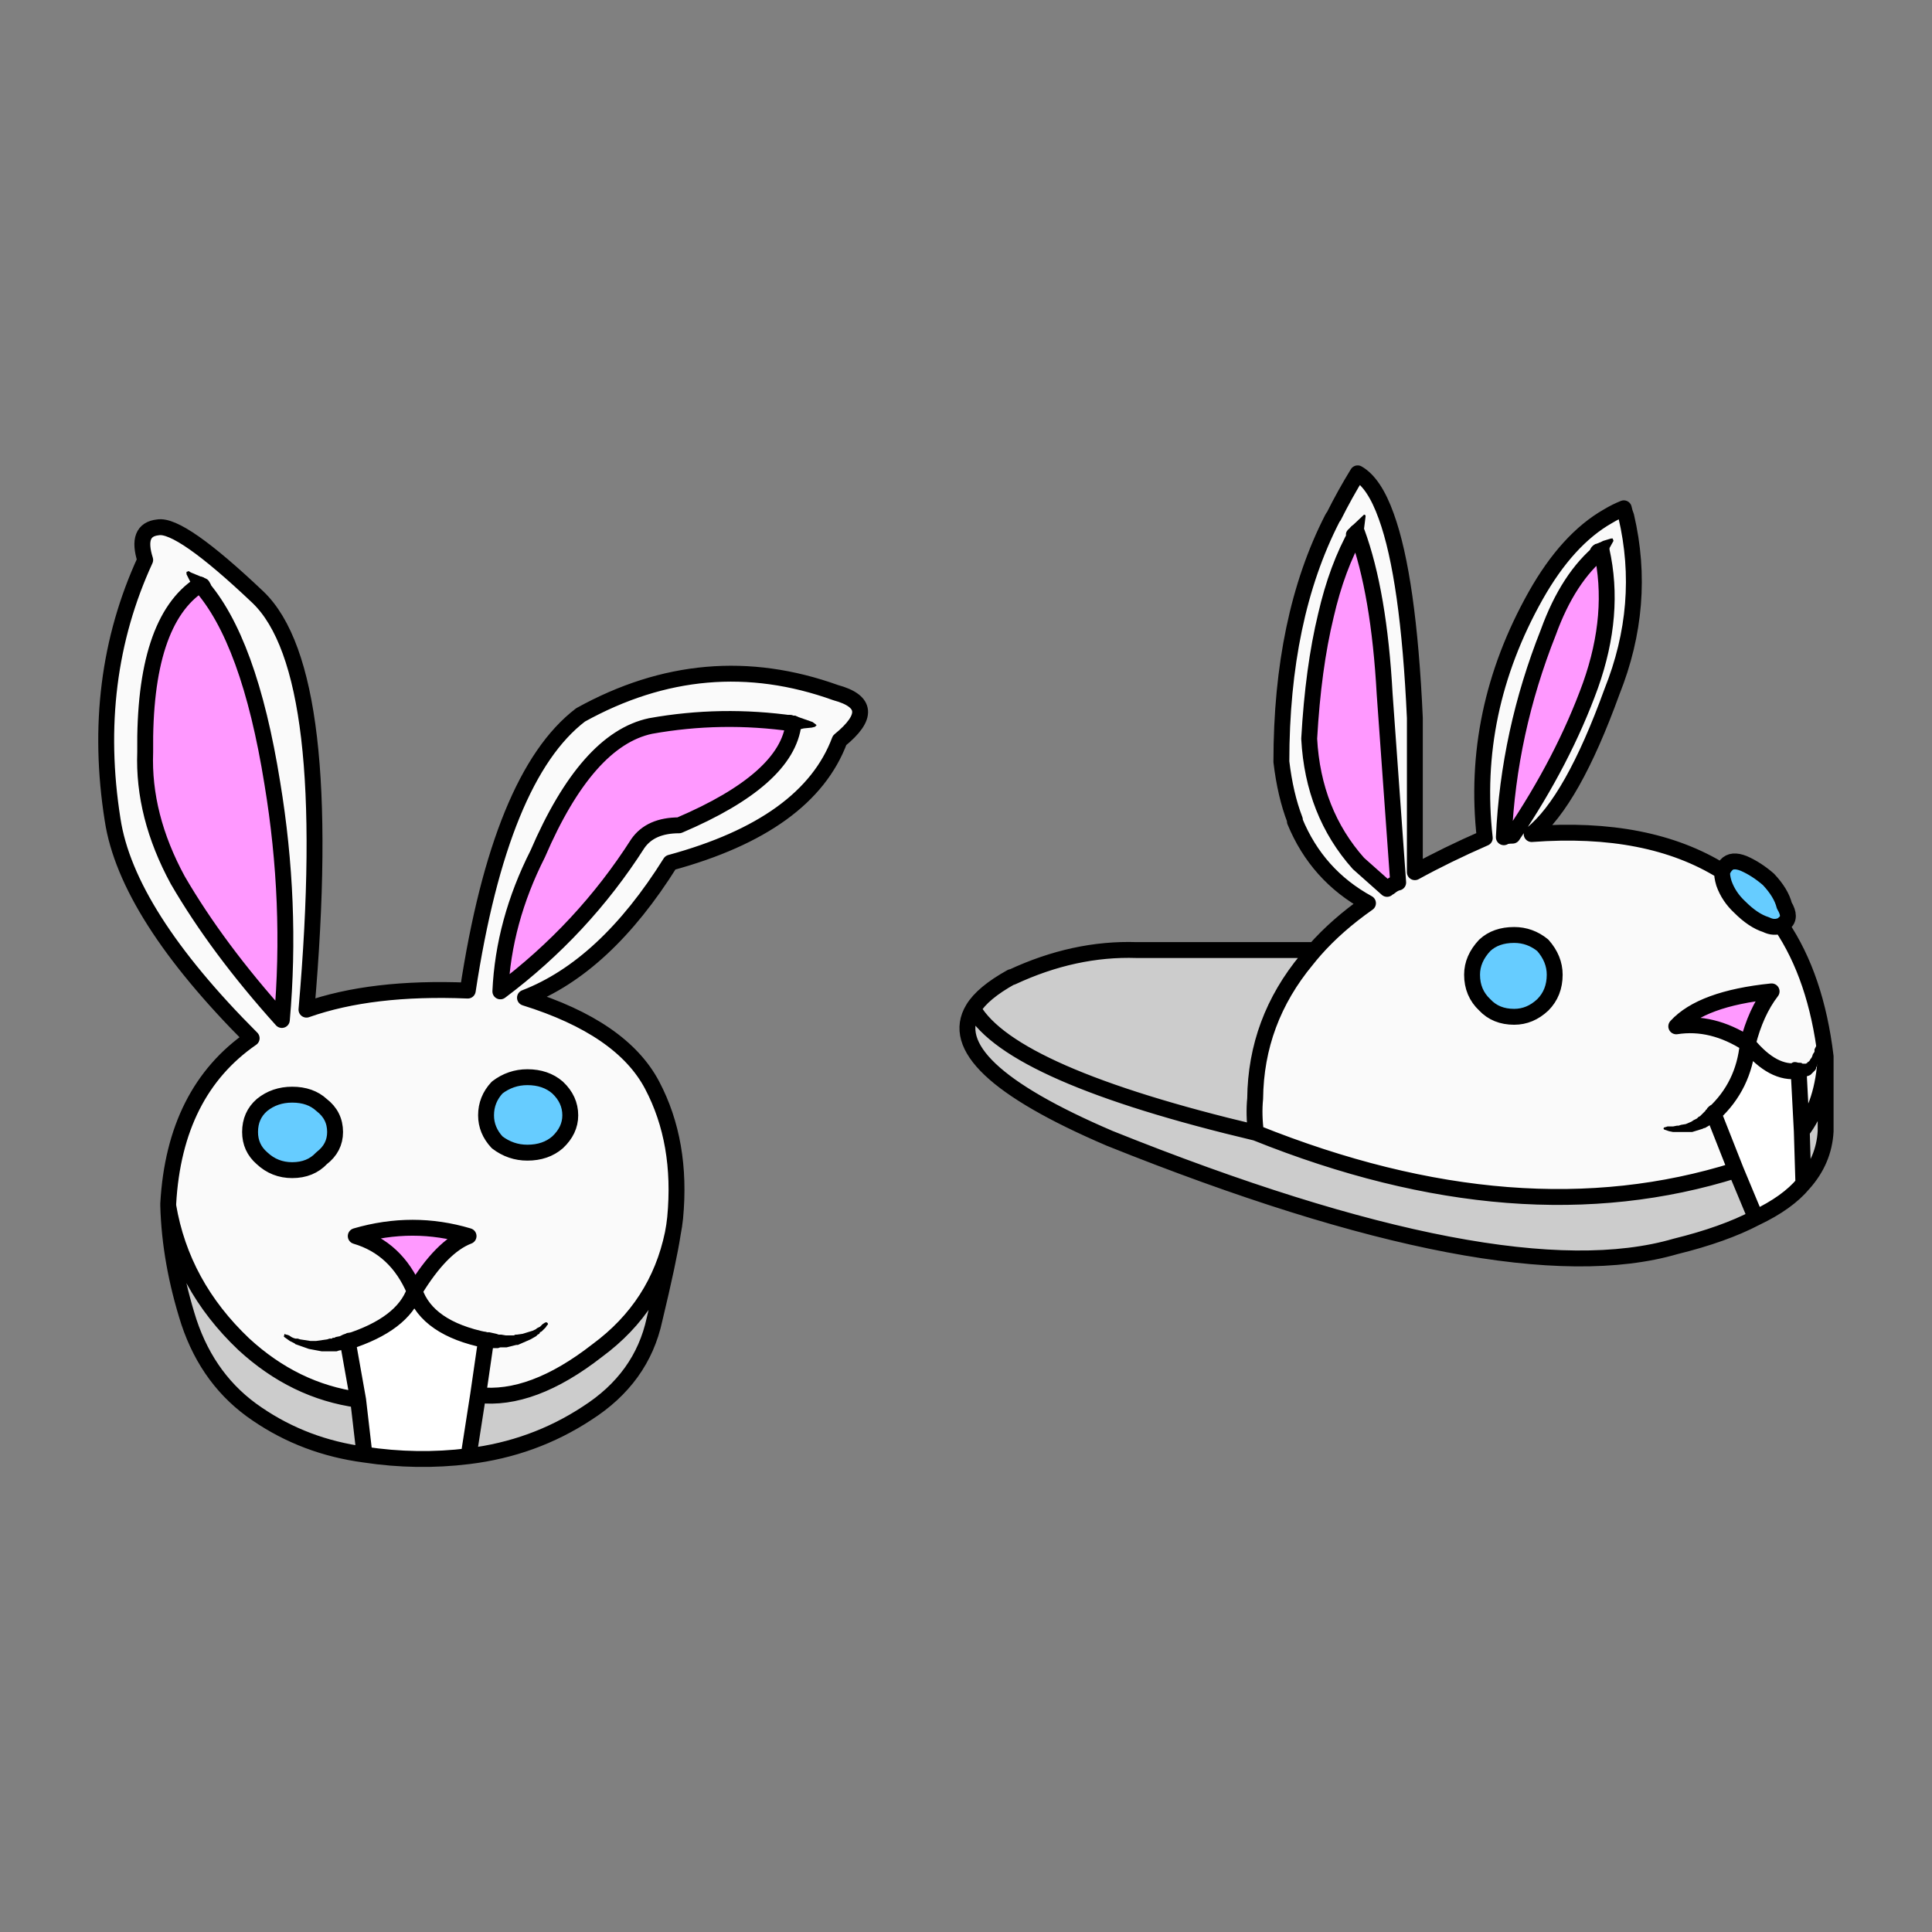
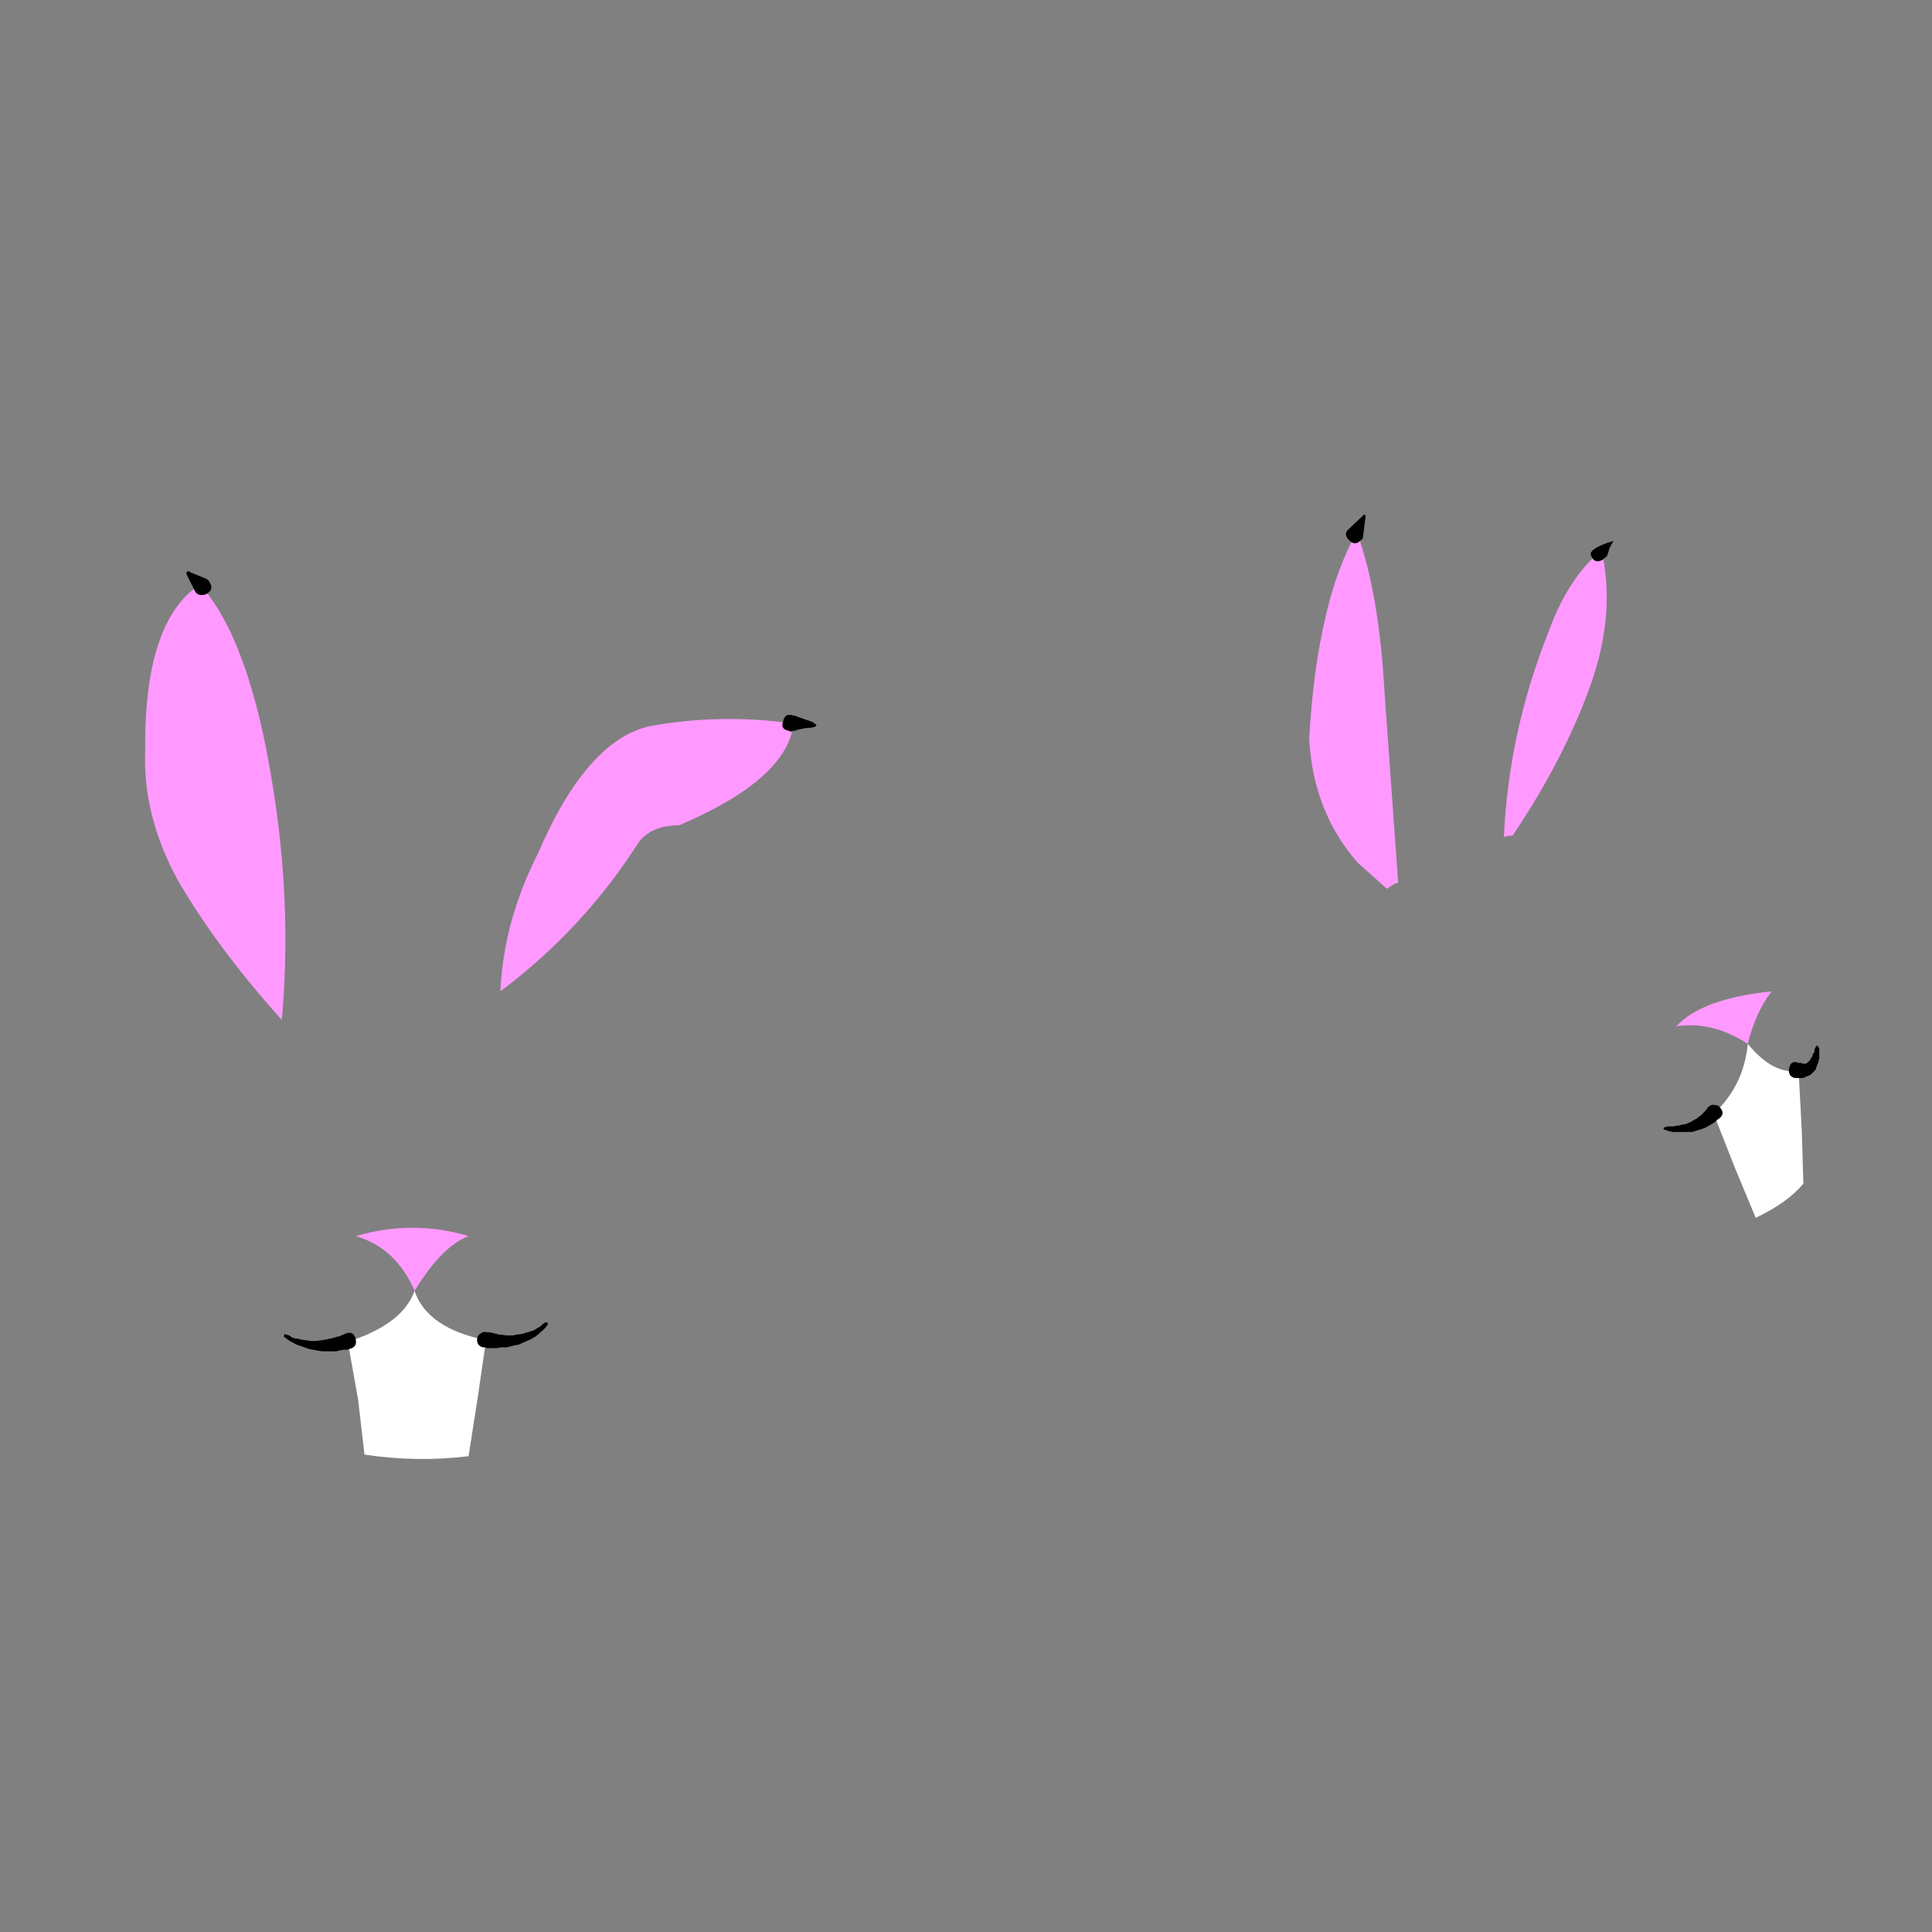
<svg xmlns="http://www.w3.org/2000/svg" xmlns:xlink="http://www.w3.org/1999/xlink" version="1.1" preserveAspectRatio="none" x="0px" y="0px" width="200px" height="200px" viewBox="0 0 200 200">
  <rect x="0" y="0" width="200" height="200" fill="#808080" stroke="none" />
  <defs>
    <g id="shoes1_0_Layer0_0_FILL">
-       <path fill="#CCCCCC" stroke="none" d=" M 56.95 31.7 Q 55.15 32.7 54.55 33.7 56.95 37.85 72.35 41.5 72.2 40.35 72.3 39.35 72.35 34.45 75.55 30.6 75.789 30.297 76.05 30 L 64.85 30 Q 60.925 29.87 57 31.7 L 56.95 31.7 M 103.8 46.85 L 102.55 43.85 Q 88.9 48.15 72.35 41.5 56.95 37.85 54.55 33.7 52.4 37.25 63.15 41.85 87.95 51.8 98.75 48.65 101.8 47.9 103.8 46.85 M 106.8 44.7 Q 108.1 43.25 108.2 41.4 L 108.2 36.7 Q 108.05 39.65 106.7 41.4 L 106.8 44.7 M 15.85 58.3 Q 11.85 57.75 8.65 54.8 4.75 51.1 3.9 46.1 4 49.65 5.2 53.4 6.45 57.15 9.5 59.2 12.5 61.25 16.25 61.75 L 15.85 58.3 M 23.4 58 L 22.8 61.85 Q 26.9 61.35 30.25 59.15 33.7 56.95 34.5 53.25 35.4 49.5 35.65 47.85 34.7 52.4 30.9 55.2 26.8 58.4 23.4 58 Z" />
-       <path fill="#FAFAFA" stroke="none" d=" M 95.5 2.2 Q 95 2.4 94.5 2.7 91.95 4.15 89.95 7.7 85.85 15 86.75 22.95 84.35 24 82.35 25.1 L 82.35 15.4 Q 81.95 6.55 80.55 2.7 79.8 0.6 78.75 0 77.95 1.3 77.25 2.7 77.2 2.75 77.15 2.85 73.95 9.1 73.95 18.15 74.2 20.25 74.8 21.8 L 74.8 21.9 Q 76.2 25.3 79.4 27.05 77.425 28.437 76.05 30 75.789 30.297 75.55 30.6 72.35 34.45 72.3 39.35 72.2 40.35 72.35 41.5 88.9 48.15 102.55 43.85 L 101.15 40.3 Q 100.05 41.5 98.1 41.25 100.05 41.5 101.15 40.3 103.05 38.55 103.3 35.9 101.05 34.45 98.8 34.8 100.4 33.05 104.8 32.6 103.8 33.9 103.3 35.9 104.9 37.85 106.5 37.6 107.6 37.75 107.7 36.1 107.6 37.75 106.5 37.6 L 106.7 41.4 Q 108.05 39.65 108.2 36.7 107.6 31.7 105.4 28.45 104.95 28.65 104.45 28.4 103.65 28.15 102.8 27.3 102.1 26.65 101.8 25.8 101.65 25.3 101.7 25.05 97.05 22.15 89.7 22.7 92.25 20.65 94.75 13.75 96.95 8.25 95.65 2.7 95.55 2.45 95.5 2.2 M 94.1 4.85 Q 94.4 4.55 94.8 4.2 94.4 4.55 94.1 4.85 95 8.85 93.4 13.35 91.7 18.05 88.5 22.8 88.1 22.8 87.95 22.9 88.25 16.3 90.75 10 92 6.55 94.1 4.85 M 86.75 33.45 Q 85.95 32.7 85.95 31.55 85.95 30.55 86.75 29.7 87.45 29.05 88.6 29.05 89.6 29.05 90.4 29.7 91.15 30.55 91.15 31.55 91.15 32.7 90.4 33.45 89.6 34.2 88.6 34.2 87.45 34.2 86.75 33.45 M 78.7 3.7 Q 78.9 3.3 79.2 2.7 78.9 3.3 78.7 3.7 80.1 7.5 80.45 13.9 L 81.3 25.75 Q 81.05 25.8 80.75 26.05 80.7 26.05 80.6 26.15 79.65 25.3 78.8 24.55 75.95 21.35 75.7 16.7 75.95 12.25 76.75 8.95 77.45 5.9 78.7 3.7 M 46.15 16.8 Q 48.85 14.6 45.9 13.8 37.7 10.85 29.85 15.2 24.8 19.05 22.75 32.55 16.7 32.3 12.6 33.75 14.45 12.5 9.55 7.8 4.65 3.15 3.25 3.4 1.85 3.55 2.45 5.45 -1 12.95 0.4 21.8 1.3 27.7 9.15 35.55 4.3 38.9 3.9 45.95 L 3.9 46.1 Q 4.75 51.1 8.65 54.8 11.85 57.75 15.85 58.3 L 15.2 54.65 Q 12.9 55.35 11.3 54.3 12.9 55.35 15.2 54.65 18.65 53.55 19.4 51.45 18.25 48.75 15.7 48 19.3 46.95 22.8 48 21.1 48.65 19.4 51.45 20.2 53.8 23.9 54.55 26.35 54.95 27.7 53.55 26.35 54.95 23.9 54.55 L 23.4 58 Q 26.8 58.4 30.9 55.2 34.7 52.4 35.65 47.85 35.75 47.35 35.8 46.85 36.25 42.1 34.35 38.5 32.45 34.9 26.35 33 31.4 31.05 35.5 24.5 44.15 22.15 46.15 16.8 M 43.25 15.75 Q 44 15.75 44.65 15.9 44 15.75 43.25 15.75 42.85 19.25 36.05 22.15 34.25 22.15 33.45 23.3 30 28.7 24.8 32.6 25 28.2 27.15 23.95 30.25 16.75 34.25 15.9 38.7 15.1 43.25 15.75 M 5.15 6.25 Q 5.45 6.6 5.9 7 9 10.45 10.45 19.5 11.7 27.05 11.05 34.4 7 29.9 4.5 25.6 2.3 21.55 2.45 17.55 2.35 9.3 5.9 7 5.45 6.6 5.15 6.25 M 9.05 41.45 Q 9.05 40.4 9.8 39.75 10.6 39.1 11.7 39.1 12.85 39.1 13.55 39.75 14.4 40.4 14.4 41.45 14.4 42.45 13.55 43.1 12.85 43.85 11.7 43.85 10.6 43.85 9.8 43.1 9.05 42.45 9.05 41.45 M 29.2 40.4 Q 29.2 41.35 28.4 42.1 27.65 42.75 26.5 42.75 25.45 42.75 24.6 42.1 23.9 41.35 23.9 40.4 23.9 39.4 24.6 38.65 25.45 38 26.5 38 27.65 38 28.4 38.65 29.2 39.4 29.2 40.4 Z" />
      <path fill="#FF99FF" stroke="none" d=" M 78.7 3.7 Q 77.45 5.9 76.75 8.95 75.95 12.25 75.7 16.7 75.95 21.35 78.8 24.55 79.65 25.3 80.6 26.15 80.7 26.05 80.75 26.05 81.05 25.8 81.3 25.75 L 80.45 13.9 Q 80.1 7.5 78.7 3.7 M 87.95 22.9 Q 88.1 22.8 88.5 22.8 91.7 18.05 93.4 13.35 95 8.85 94.1 4.85 92 6.55 90.75 10 88.25 16.3 87.95 22.9 M 103.3 35.9 Q 103.8 33.9 104.8 32.6 100.4 33.05 98.8 34.8 101.05 34.45 103.3 35.9 M 22.8 48 Q 19.3 46.95 15.7 48 18.25 48.75 19.4 51.45 21.1 48.65 22.8 48 M 5.9 7 Q 2.35 9.3 2.45 17.55 2.3 21.55 4.5 25.6 7 29.9 11.05 34.4 11.7 27.05 10.45 19.5 9 10.45 5.9 7 M 34.25 15.9 Q 30.25 16.75 27.15 23.95 25 28.2 24.8 32.6 30 28.7 33.45 23.3 34.25 22.15 36.05 22.15 42.85 19.25 43.25 15.75 38.7 15.1 34.25 15.9 Z" />
-       <path fill="#66CCFF" stroke="none" d=" M 85.95 31.55 Q 85.95 32.7 86.75 33.45 87.45 34.2 88.6 34.2 89.6 34.2 90.4 33.45 91.15 32.7 91.15 31.55 91.15 30.55 90.4 29.7 89.6 29.05 88.6 29.05 87.45 29.05 86.75 29.7 85.95 30.55 85.95 31.55 M 103.05 24.55 Q 102.3 24.25 101.95 24.65 101.8 24.8 101.7 25.05 101.65 25.3 101.8 25.8 102.1 26.65 102.8 27.3 103.65 28.15 104.45 28.4 104.95 28.65 105.4 28.45 105.55 28.45 105.6 28.3 106.05 27.95 105.6 27.2 105.4 26.4 104.6 25.55 103.85 24.9 103.05 24.55 M 28.4 42.1 Q 29.2 41.35 29.2 40.4 29.2 39.4 28.4 38.65 27.65 38 26.5 38 25.45 38 24.6 38.65 23.9 39.4 23.9 40.4 23.9 41.35 24.6 42.1 25.45 42.75 26.5 42.75 27.65 42.75 28.4 42.1 M 9.8 39.75 Q 9.05 40.4 9.05 41.45 9.05 42.45 9.8 43.1 10.6 43.85 11.7 43.85 12.85 43.85 13.55 43.1 14.4 42.45 14.4 41.45 14.4 40.4 13.55 39.75 12.85 39.1 11.7 39.1 10.6 39.1 9.8 39.75 Z" />
      <path fill="#FFFFFF" stroke="none" d=" M 102.55 43.85 L 103.8 46.85 Q 105.8 45.9 106.8 44.7 L 106.7 41.4 106.5 37.6 Q 104.9 37.85 103.3 35.9 103.05 38.55 101.15 40.3 L 102.55 43.85 M 22.8 61.85 L 23.4 58 23.9 54.55 Q 20.2 53.8 19.4 51.45 18.65 53.55 15.2 54.65 L 15.85 58.3 16.25 61.75 Q 19.55 62.25 22.8 61.85 Z" />
    </g>
    <g id="shoes1_0_Layer0_0_STROKES_1_FILL">
-       <path fill="#000000" stroke="none" d=" M 15.3 55.1 Q 15.8 55 15.7 54.5 15.6 54 15.15 54.1 L 15.05 54.15 14.9 54.2 14.7 54.3 14.45 54.35 14.35 54.4 14.25 54.4 14.2 54.45 14.05 54.45 13.9 54.5 13.2 54.6 12.85 54.6 12.2 54.5 12.05 54.45 11.9 54.45 11.75 54.4 11.65 54.35 11.5 54.25 11.35 54.2 11.3 54.2 Q 11.2 54.1 11.2 54.25 11.15 54.3 11.2 54.35 L 11.55 54.6 11.85 54.75 11.9 54.8 12.75 55.1 13.55 55.25 14.5 55.25 14.65 55.2 14.95 55.15 15.15 55.15 15.3 55.1 M 27.1 53.8 L 27.05 53.85 26.85 53.95 26.2 54.15 25.85 54.2 25.75 54.2 25.65 54.25 25.15 54.25 24.85 54.2 24.7 54.2 24.55 54.15 24.1 54.05 23.95 54.05 Q 23.75 54 23.6 54.1 23.4 54.2 23.35 54.4 23.3 54.6 23.4 54.8 23.5 54.95 23.7 55 L 23.8 55 24 55.05 24.65 55.05 24.8 55 25.2 55 25.8 54.85 25.9 54.85 26.7 54.5 27.05 54.3 27.15 54.2 27.25 54.15 27.3 54.05 27.4 54 27.65 53.75 27.75 53.6 Q 27.85 53.55 27.75 53.45 27.7 53.4 27.6 53.45 L 27.45 53.55 27.3 53.7 27.1 53.8 M 5.05 6.2 L 5.05 6.35 5.55 7.35 Q 5.75 7.8 6.3 7.6 6.8 7.3 6.5 6.85 6.4 6.65 6.2 6.6 L 5.35 6.25 5.25 6.2 5.2 6.15 5.05 6.2 M 43.45 15.3 L 43.35 15.25 43.25 15.25 Q 42.7 15.05 42.6 15.6 42.4 16.1 42.95 16.2 43.1 16.3 43.2 16.2 L 43.35 16.2 43.45 16.15 43.9 16.05 44.4 16 44.6 15.95 44.7 15.85 44.65 15.8 44.45 15.65 43.45 15.3 M 78.95 4.2 Q 79.1 4.15 79.1 3.9 L 79.25 2.7 Q 79.25 2.6 79.15 2.6 L 78.25 3.45 Q 77.8 3.8 78.2 4.2 78.6 4.6 78.95 4.2 M 106.7 37.1 L 106.5 37.1 Q 106 36.9 105.9 37.45 105.85 37.65 105.95 37.85 106.05 38 106.25 38.05 L 106.8 38.05 107 37.95 107.15 37.9 107.25 37.85 107.55 37.55 107.6 37.45 107.6 37.4 107.65 37.3 107.7 37.15 107.75 37.05 107.75 36.95 107.8 36.85 107.8 36.2 107.75 36.1 107.65 36 107.6 36.05 107.5 36.25 107.5 36.4 107.4 36.55 107.35 36.7 107.3 36.8 107.25 36.85 107.2 36.95 107.1 37.05 107.05 37.05 107.05 37.1 106.95 37.15 106.7 37.15 106.7 37.1 M 100.85 39.85 L 100.75 39.95 100.7 40.05 100.65 40.05 100.65 40.1 100.3 40.45 100.2 40.5 100.1 40.6 99.9 40.7 99.75 40.8 99.4 40.95 99.1 41 98.95 41.05 98.85 41.05 98.6 41.1 98.25 41.1 98.1 41.15 Q 98 41.15 98 41.25 L 98.05 41.3 98.35 41.4 98.6 41.45 99.8 41.45 100.45 41.25 100.55 41.2 100.6 41.2 101.2 40.85 101.3 40.75 101.35 40.75 101.35 40.7 101.5 40.6 Q 101.9 40.3 101.55 39.9 101.45 39.75 101.2 39.75 101 39.7 100.85 39.85 M 94.85 4.25 L 94.8 4.1 94.7 4.1 94.2 4.25 93.9 4.4 93.7 4.45 Q 93.2 4.75 93.45 5.2 93.65 5.7 94.15 5.45 L 94.45 5.2 94.45 5.15 94.5 5.05 94.6 4.7 94.85 4.25 Z" />
+       <path fill="#000000" stroke="none" d=" M 15.3 55.1 Q 15.8 55 15.7 54.5 15.6 54 15.15 54.1 L 15.05 54.15 14.9 54.2 14.7 54.3 14.45 54.35 14.35 54.4 14.25 54.4 14.2 54.45 14.05 54.45 13.9 54.5 13.2 54.6 12.85 54.6 12.2 54.5 12.05 54.45 11.9 54.45 11.75 54.4 11.65 54.35 11.5 54.25 11.35 54.2 11.3 54.2 Q 11.2 54.1 11.2 54.25 11.15 54.3 11.2 54.35 L 11.55 54.6 11.85 54.75 11.9 54.8 12.75 55.1 13.55 55.25 14.5 55.25 14.65 55.2 14.95 55.15 15.15 55.15 15.3 55.1 M 27.1 53.8 L 27.05 53.85 26.85 53.95 26.2 54.15 25.85 54.2 25.75 54.2 25.65 54.25 25.15 54.25 24.85 54.2 24.7 54.2 24.55 54.15 24.1 54.05 23.95 54.05 Q 23.75 54 23.6 54.1 23.4 54.2 23.35 54.4 23.3 54.6 23.4 54.8 23.5 54.95 23.7 55 L 23.8 55 24 55.05 24.65 55.05 24.8 55 25.2 55 25.8 54.85 25.9 54.85 26.7 54.5 27.05 54.3 27.15 54.2 27.25 54.15 27.3 54.05 27.4 54 27.65 53.75 27.75 53.6 Q 27.85 53.55 27.75 53.45 27.7 53.4 27.6 53.45 L 27.45 53.55 27.3 53.7 27.1 53.8 M 5.05 6.2 L 5.05 6.35 5.55 7.35 Q 5.75 7.8 6.3 7.6 6.8 7.3 6.5 6.85 6.4 6.65 6.2 6.6 L 5.35 6.25 5.25 6.2 5.2 6.15 5.05 6.2 M 43.45 15.3 L 43.35 15.25 43.25 15.25 Q 42.7 15.05 42.6 15.6 42.4 16.1 42.95 16.2 43.1 16.3 43.2 16.2 L 43.35 16.2 43.45 16.15 43.9 16.05 44.4 16 44.6 15.95 44.7 15.85 44.65 15.8 44.45 15.65 43.45 15.3 M 78.95 4.2 Q 79.1 4.15 79.1 3.9 L 79.25 2.7 Q 79.25 2.6 79.15 2.6 L 78.25 3.45 Q 77.8 3.8 78.2 4.2 78.6 4.6 78.95 4.2 M 106.7 37.1 L 106.5 37.1 Q 106 36.9 105.9 37.45 105.85 37.65 105.95 37.85 106.05 38 106.25 38.05 L 106.8 38.05 107 37.95 107.15 37.9 107.25 37.85 107.55 37.55 107.6 37.45 107.6 37.4 107.65 37.3 107.7 37.15 107.75 37.05 107.75 36.95 107.8 36.85 107.8 36.2 107.75 36.1 107.65 36 107.6 36.05 107.5 36.25 107.5 36.4 107.4 36.55 107.35 36.7 107.3 36.8 107.25 36.85 107.2 36.95 107.1 37.05 107.05 37.05 107.05 37.1 106.95 37.15 106.7 37.15 106.7 37.1 M 100.85 39.85 L 100.75 39.95 100.7 40.05 100.65 40.05 100.65 40.1 100.3 40.45 100.2 40.5 100.1 40.6 99.9 40.7 99.75 40.8 99.4 40.95 99.1 41 98.95 41.05 98.85 41.05 98.6 41.1 98.25 41.1 98.1 41.15 Q 98 41.15 98 41.25 L 98.05 41.3 98.35 41.4 98.6 41.45 99.8 41.45 100.45 41.25 100.55 41.2 100.6 41.2 101.2 40.85 101.3 40.75 101.35 40.75 101.35 40.7 101.5 40.6 Q 101.9 40.3 101.55 39.9 101.45 39.75 101.2 39.75 101 39.7 100.85 39.85 M 94.85 4.25 Q 93.2 4.75 93.45 5.2 93.65 5.7 94.15 5.45 L 94.45 5.2 94.45 5.15 94.5 5.05 94.6 4.7 94.85 4.25 Z" />
    </g>
-     <path id="shoes1_0_Layer0_0_1_STROKES" stroke="#000000" stroke-width="1" stroke-linejoin="round" stroke-linecap="round" fill="none" d=" M 101.7 25.05 Q 101.8 24.8 101.95 24.65 102.3 24.25 103.05 24.55 103.85 24.9 104.6 25.55 105.4 26.4 105.6 27.2 106.05 27.95 105.6 28.3 105.55 28.45 105.4 28.45 107.6 31.7 108.2 36.7 L 108.2 41.4 Q 108.1 43.25 106.8 44.7 105.8 45.9 103.8 46.85 101.8 47.9 98.75 48.65 87.95 51.8 63.15 41.85 52.4 37.25 54.55 33.7 55.15 32.7 56.95 31.7 L 57 31.7 Q 60.925 29.87 64.85 30 L 76.05 30 Q 77.425 28.437 79.4 27.05 76.2 25.3 74.8 21.9 L 74.8 21.8 Q 74.2 20.25 73.95 18.15 73.95 9.1 77.15 2.85 77.2 2.75 77.25 2.7 77.95 1.3 78.75 0 79.8 0.6 80.55 2.7 81.95 6.55 82.35 15.4 L 82.35 25.1 Q 84.35 24 86.75 22.95 85.85 15 89.95 7.7 91.95 4.15 94.5 2.7 95 2.4 95.5 2.2 95.55 2.45 95.65 2.7 96.95 8.25 94.75 13.75 92.25 20.65 89.7 22.7 97.05 22.15 101.7 25.05 101.65 25.3 101.8 25.8 102.1 26.65 102.8 27.3 103.65 28.15 104.45 28.4 104.95 28.65 105.4 28.45 M 94.1 4.85 Q 95 8.85 93.4 13.35 91.7 18.05 88.5 22.8 88.1 22.8 87.95 22.9 88.25 16.3 90.75 10 92 6.55 94.1 4.85 Z M 91.15 31.55 Q 91.15 32.7 90.4 33.45 89.6 34.2 88.6 34.2 87.45 34.2 86.75 33.45 85.95 32.7 85.95 31.55 85.95 30.55 86.75 29.7 87.45 29.05 88.6 29.05 89.6 29.05 90.4 29.7 91.15 30.55 91.15 31.55 Z M 103.3 35.9 Q 101.05 34.45 98.8 34.8 100.4 33.05 104.8 32.6 103.8 33.9 103.3 35.9 104.9 37.85 106.5 37.6 M 102.55 43.85 L 103.8 46.85 M 106.8 44.7 L 106.7 41.4 106.5 37.6 M 106.7 41.4 Q 108.05 39.65 108.2 36.7 M 103.3 35.9 Q 103.05 38.55 101.15 40.3 L 102.55 43.85 M 78.7 3.7 Q 80.1 7.5 80.45 13.9 L 81.3 25.75 Q 81.05 25.8 80.75 26.05 80.7 26.05 80.6 26.15 79.65 25.3 78.8 24.55 75.95 21.35 75.7 16.7 75.95 12.25 76.75 8.95 77.45 5.9 78.7 3.7 Z M 35.65 47.85 Q 35.75 47.35 35.8 46.85 36.25 42.1 34.35 38.5 32.45 34.9 26.35 33 31.4 31.05 35.5 24.5 44.15 22.15 46.15 16.8 48.85 14.6 45.9 13.8 37.7 10.85 29.85 15.2 24.8 19.05 22.75 32.55 16.7 32.3 12.6 33.75 14.45 12.5 9.55 7.8 4.65 3.15 3.25 3.4 1.85 3.55 2.45 5.45 -1 12.95 0.4 21.8 1.3 27.7 9.15 35.55 4.3 38.9 3.9 45.95 L 3.9 46.1 Q 4.75 51.1 8.65 54.8 11.85 57.75 15.85 58.3 L 15.2 54.65 M 72.35 41.5 Q 72.2 40.35 72.3 39.35 72.35 34.45 75.55 30.6 75.789 30.297 76.05 30 M 72.35 41.5 Q 56.95 37.85 54.55 33.7 M 43.25 15.75 Q 42.85 19.25 36.05 22.15 34.25 22.15 33.45 23.3 30 28.7 24.8 32.6 25 28.2 27.15 23.95 30.25 16.75 34.25 15.9 38.7 15.1 43.25 15.75 Z M 5.9 7 Q 9 10.45 10.45 19.5 11.7 27.05 11.05 34.4 7 29.9 4.5 25.6 2.3 21.55 2.45 17.55 2.35 9.3 5.9 7 Z M 14.4 41.45 Q 14.4 42.45 13.55 43.1 12.85 43.85 11.7 43.85 10.6 43.85 9.8 43.1 9.05 42.45 9.05 41.45 9.05 40.4 9.8 39.75 10.6 39.1 11.7 39.1 12.85 39.1 13.55 39.75 14.4 40.4 14.4 41.45 Z M 29.2 40.4 Q 29.2 41.35 28.4 42.1 27.65 42.75 26.5 42.75 25.45 42.75 24.6 42.1 23.9 41.35 23.9 40.4 23.9 39.4 24.6 38.65 25.45 38 26.5 38 27.65 38 28.4 38.65 29.2 39.4 29.2 40.4 Z M 19.4 51.45 Q 18.25 48.75 15.7 48 19.3 46.95 22.8 48 21.1 48.65 19.4 51.45 20.2 53.8 23.9 54.55 M 22.8 61.85 L 23.4 58 23.9 54.55 M 22.8 61.85 Q 26.9 61.35 30.25 59.15 33.7 56.95 34.5 53.25 35.4 49.5 35.65 47.85 34.7 52.4 30.9 55.2 26.8 58.4 23.4 58 M 15.2 54.65 Q 18.65 53.55 19.4 51.45 M 3.9 46.1 Q 4 49.65 5.2 53.4 6.45 57.15 9.5 59.2 12.5 61.25 16.25 61.75 L 15.85 58.3 M 16.25 61.75 Q 19.55 62.25 22.8 61.85 M 72.35 41.5 Q 88.9 48.15 102.55 43.85" />
  </defs>
  <g transform="matrix( 1.645, 0, 0, 1.645, 11,49) ">
    <g transform="matrix( 1, 0, 0, 1, 0,0) ">
      <use xlink:href="#shoes1_0_Layer0_0_FILL" />
      <use xlink:href="#shoes1_0_Layer0_0_1_STROKES" />
      <use xlink:href="#shoes1_0_Layer0_0_STROKES_1_FILL" />
    </g>
  </g>
</svg>